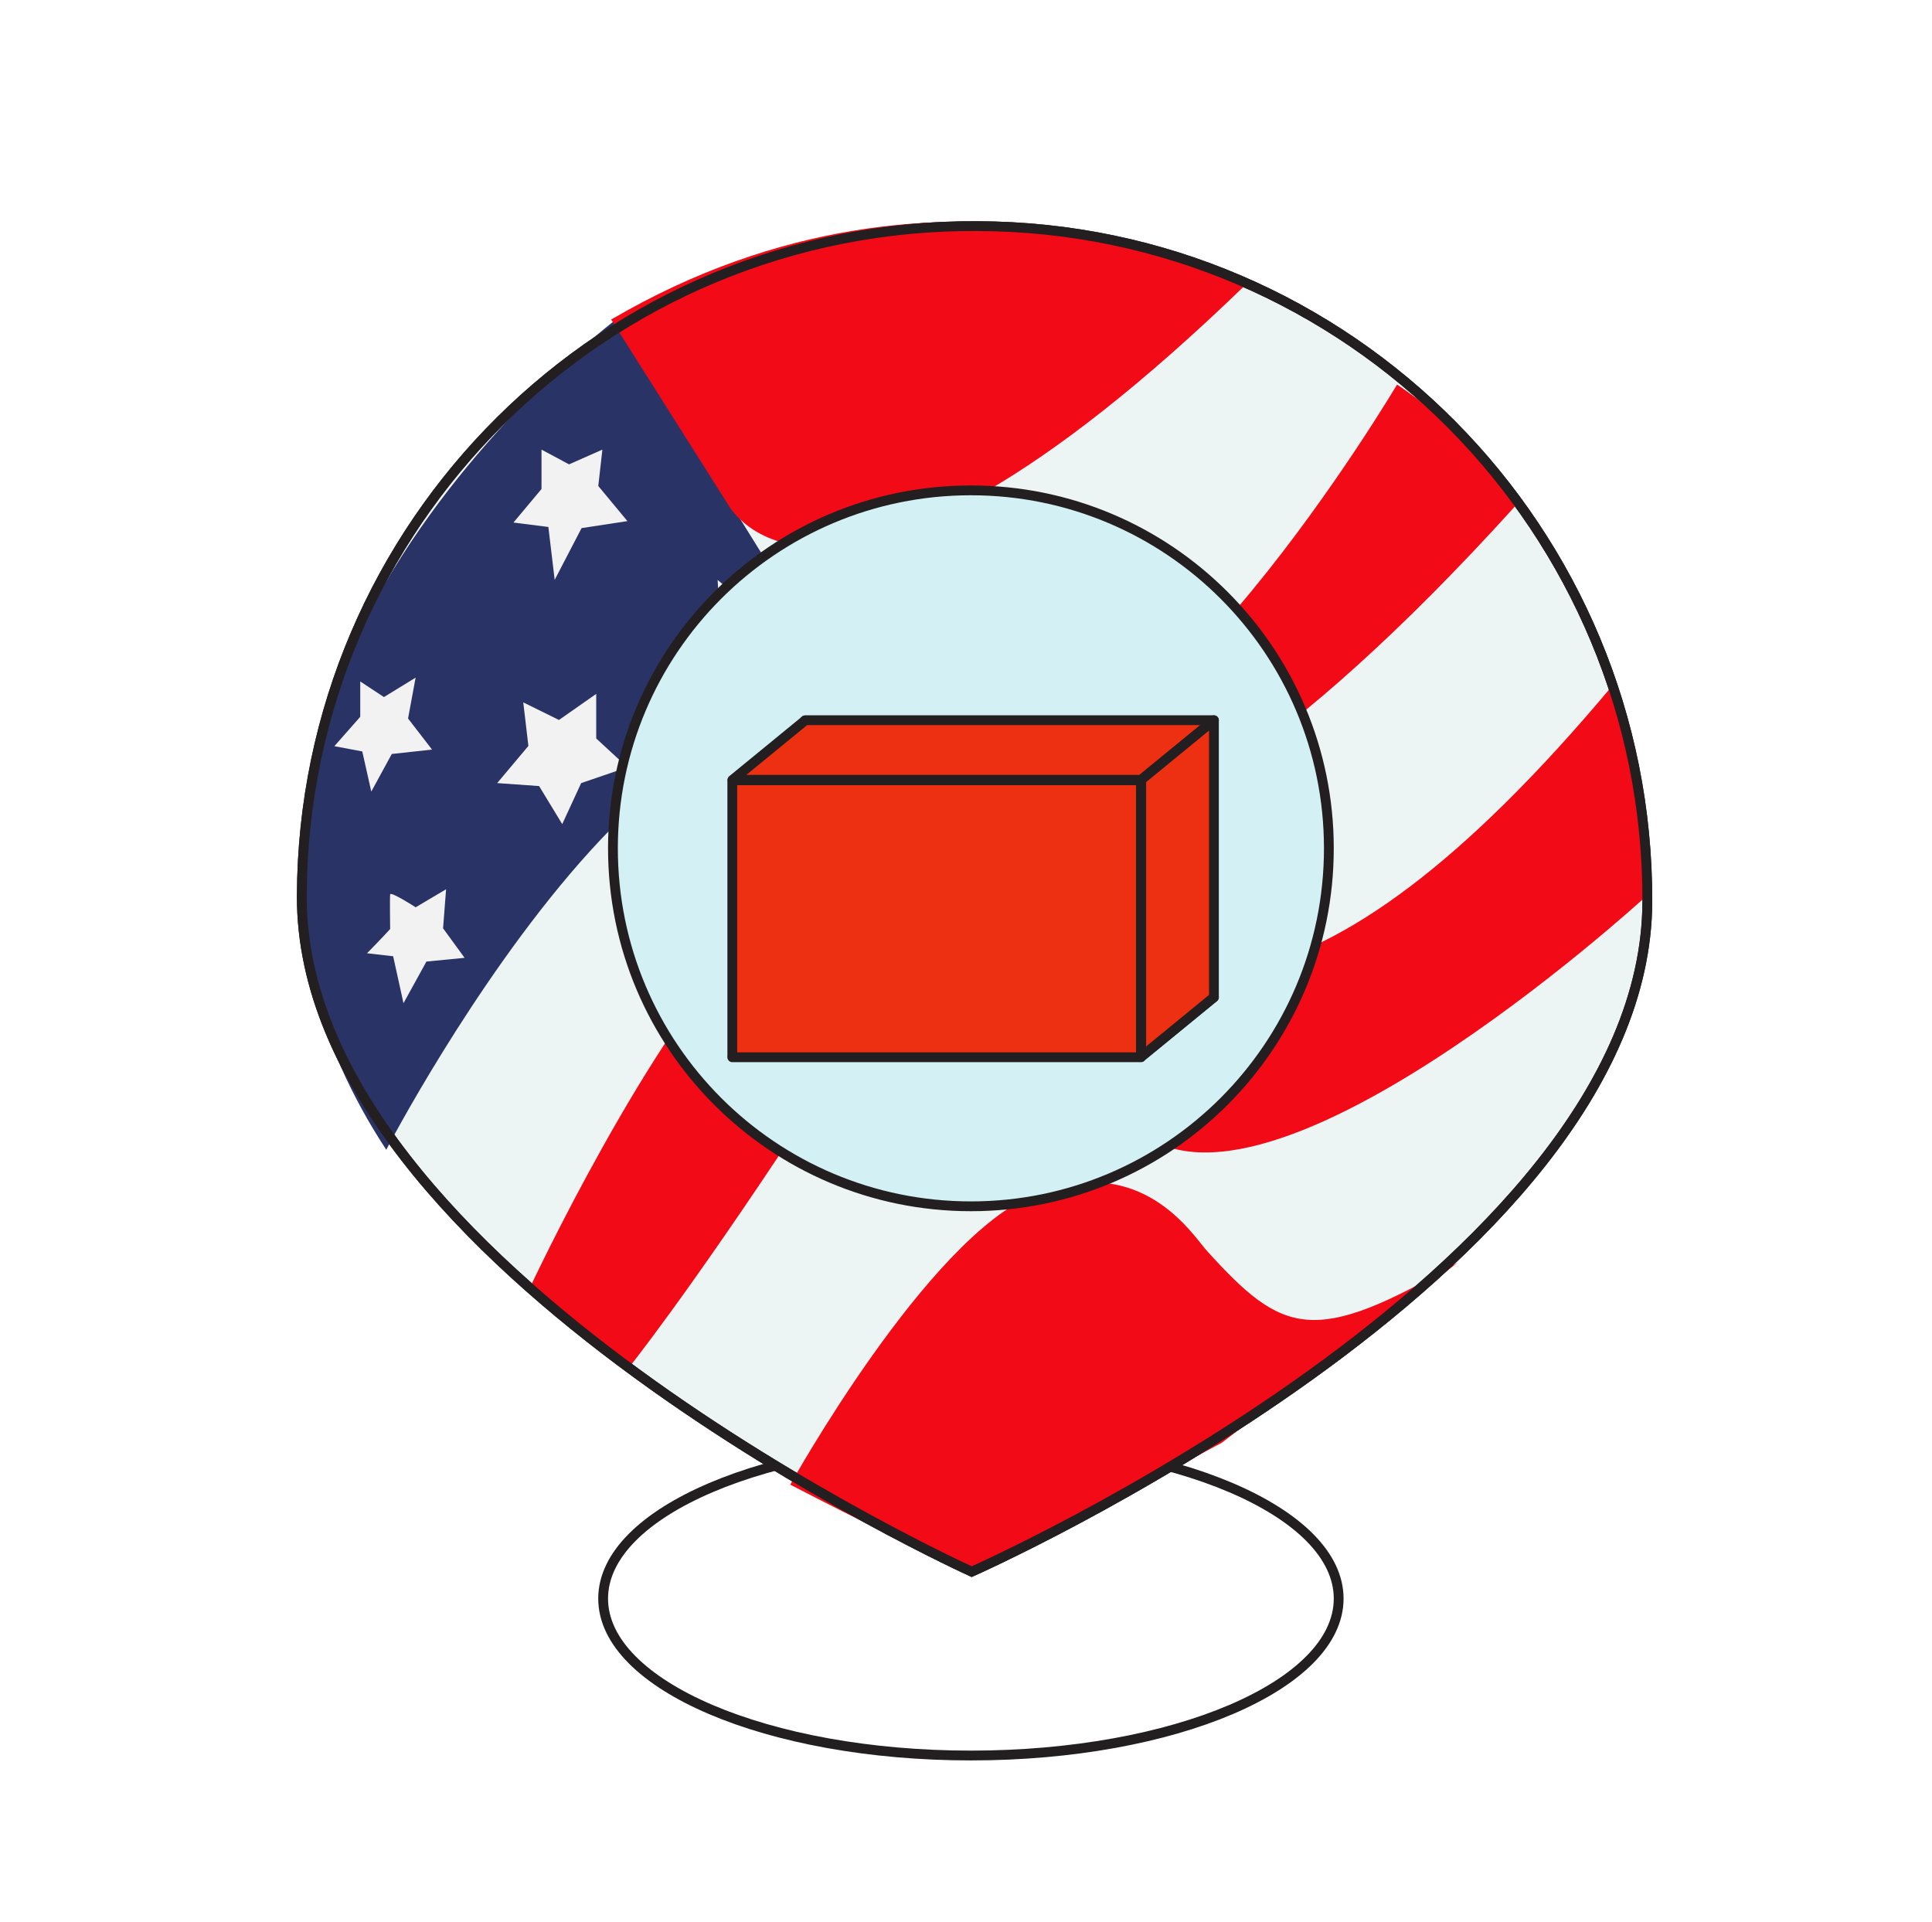
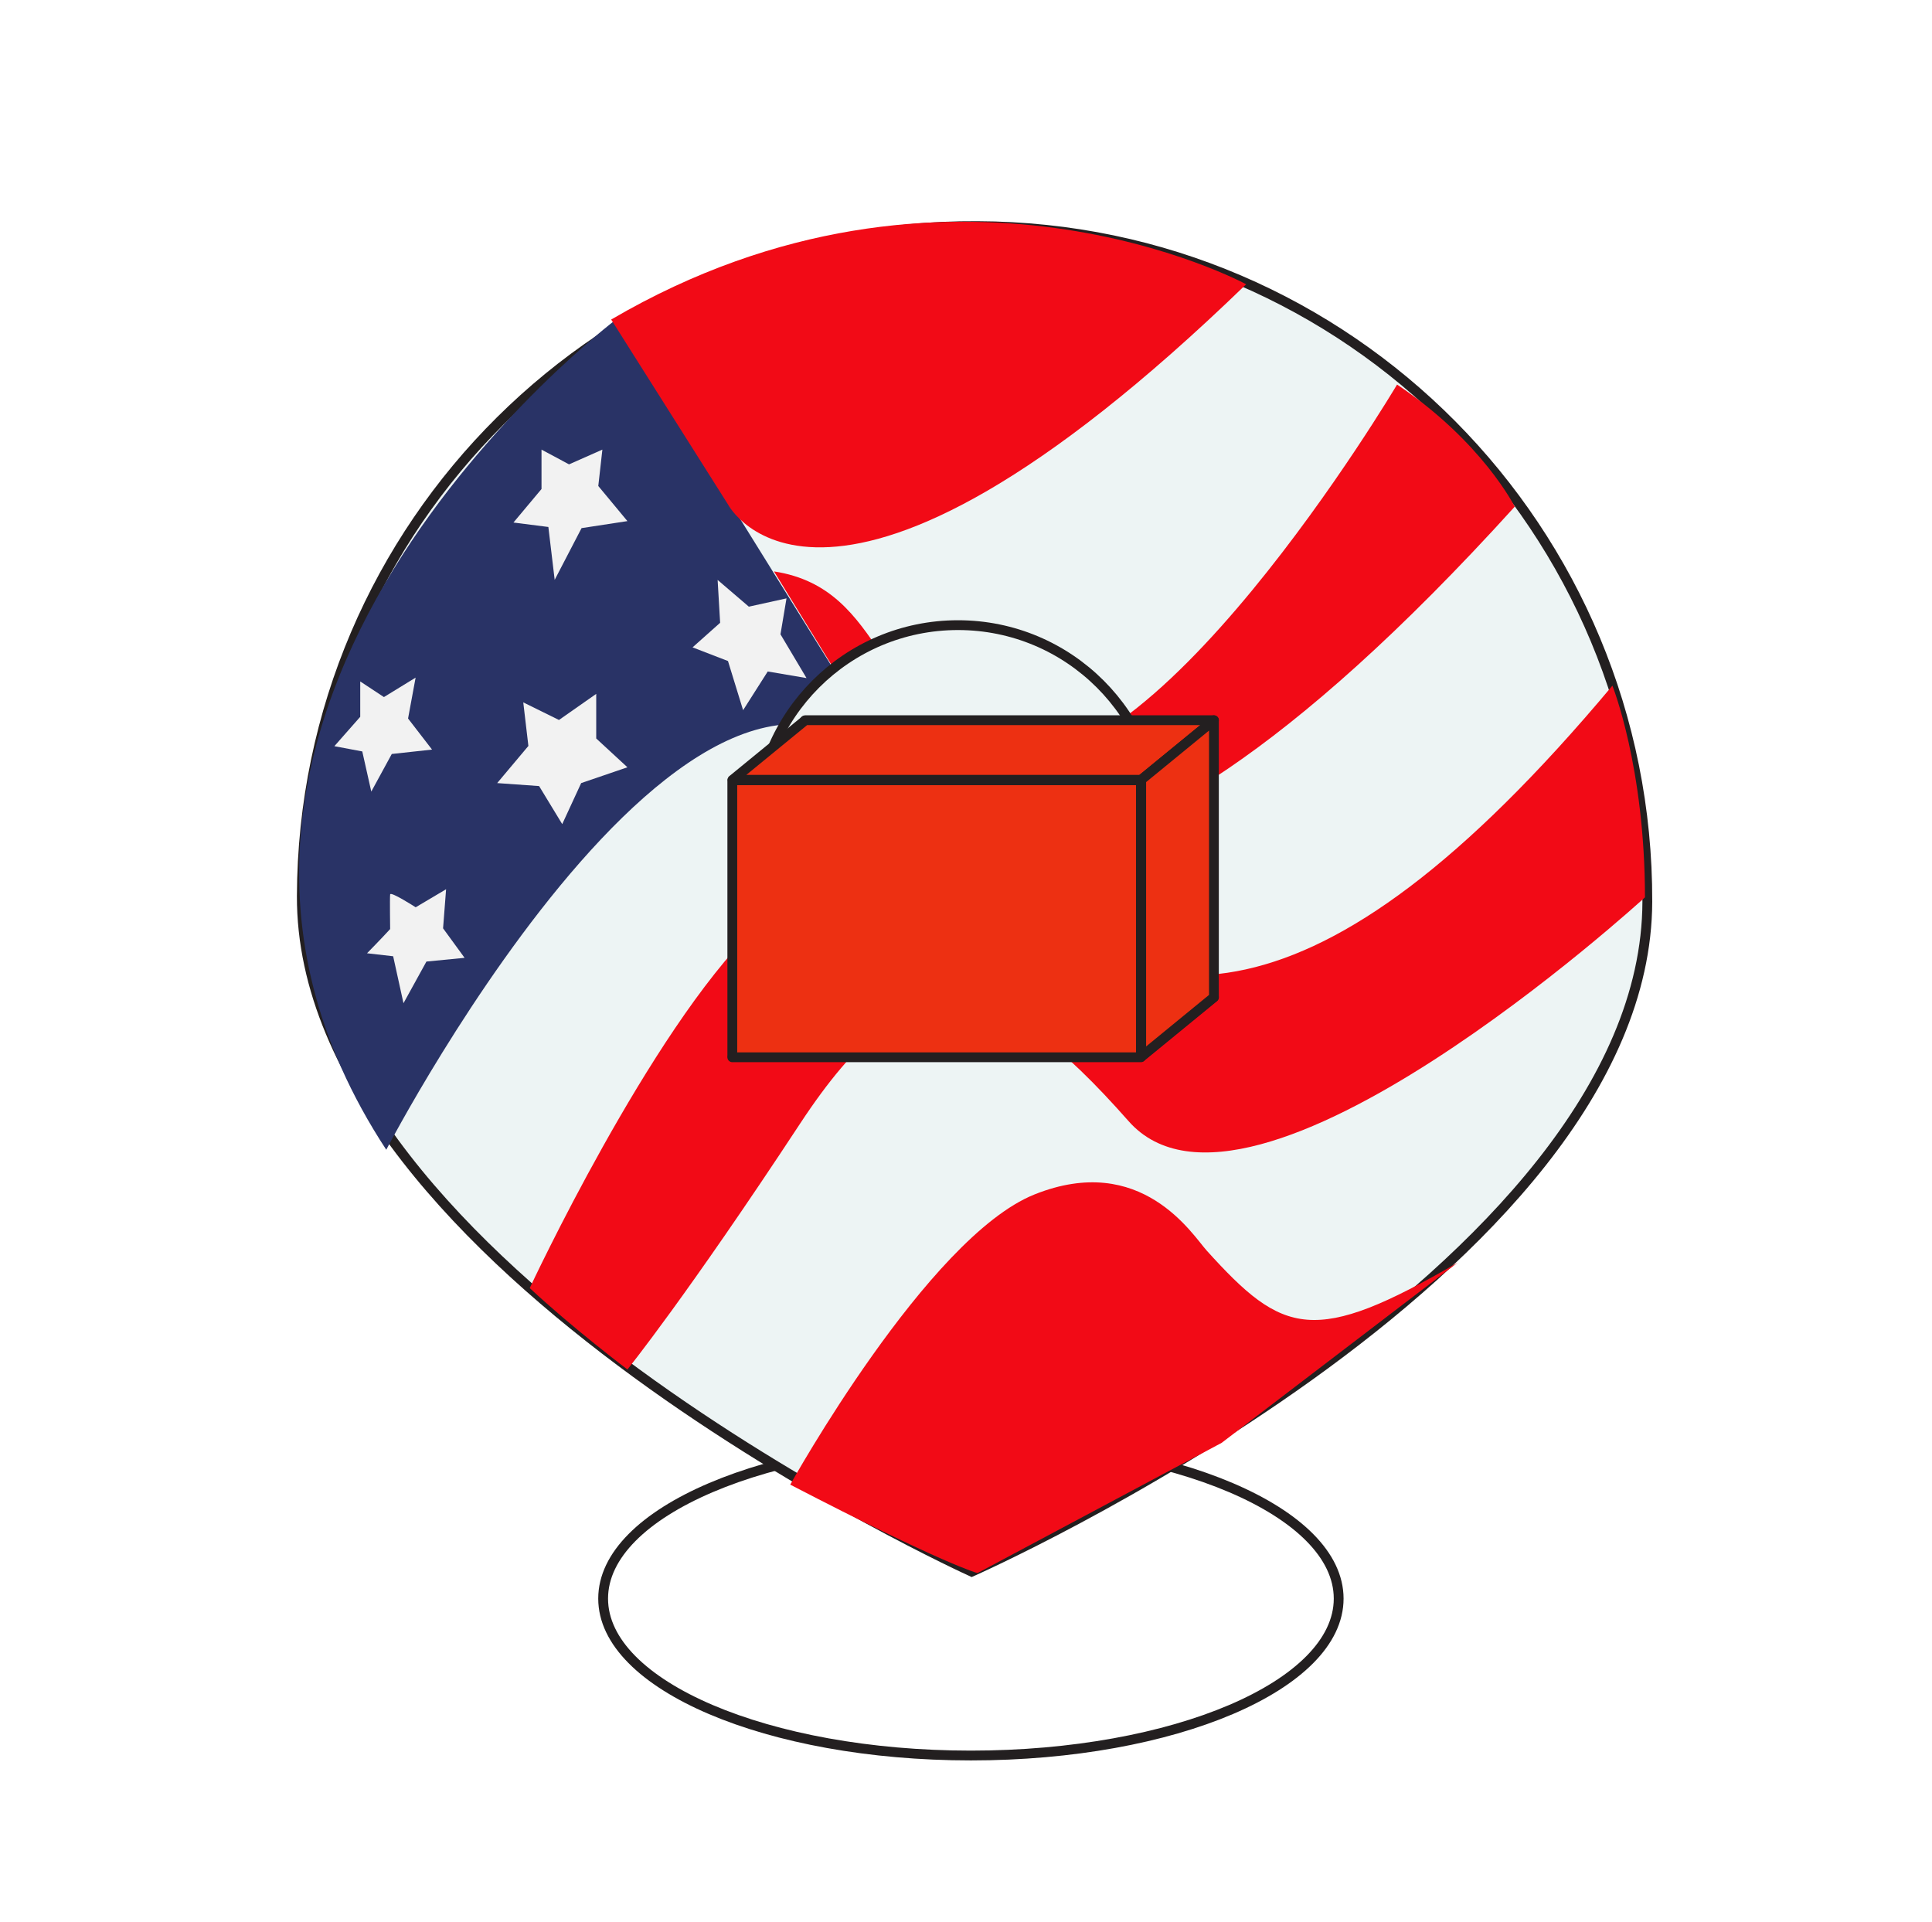
<svg xmlns="http://www.w3.org/2000/svg" width="197" height="196" viewBox="0 0 197 196" fill="none">
  <path d="M99 179C119.711 179 136.5 171.837 136.5 163C136.5 154.163 119.711 147 99 147C78.29 147 61.5 154.163 61.5 163C61.5 171.837 78.29 179 99 179Z" stroke="#231F20" stroke-miterlimit="10" />
  <path d="M30.775 91.364C30.658 129.248 99.082 160.254 99.082 160.254C99.082 160.254 167.856 129.831 167.973 91.947C168.089 54.063 137.549 23.173 99.665 23.056C61.665 22.823 30.891 53.48 30.775 91.364Z" fill="#EDF4F4" stroke="#231F20" stroke-miterlimit="10" />
  <path d="M93.86 82.503L62.827 32.57C62.827 32.57 10.024 72.413 39.387 117.235C39.387 117.235 74.008 50.554 93.86 82.488V82.503Z" fill="#293366" />
  <path d="M62.321 32.582L74.238 51.445C74.238 51.445 84.198 70.503 127.065 28.985C127.065 28.985 96.657 12.48 62.321 32.582Z" fill="#F20A16" />
  <path d="M78.919 58.263L94.015 82.804C94.015 82.804 107.537 103.45 154.453 51.662C154.453 51.662 151.133 45.021 142.454 39.211C142.454 39.211 116.756 82.591 101.227 77.056C89.177 72.754 90.431 60.027 78.919 58.263Z" fill="#F20A16" />
  <path d="M63.975 139.638C63.975 139.638 58.355 135.389 54.015 131.338C54.015 131.338 66.221 105.162 76.937 94.709C82.02 89.755 88.025 80.278 100.851 90.717C116.591 103.521 133.779 106.508 164.411 69.914C164.411 69.914 167.731 78.215 167.731 91.495C167.731 91.495 127.485 128.375 115.075 114.314C101.476 98.893 93.153 96.971 81.575 114.58C69.996 132.19 63.975 139.638 63.975 139.638Z" fill="#F20A16" />
  <path d="M99.67 160.397C99.67 160.397 96.35 159.567 80.579 151.381C80.579 151.381 94.572 126.164 105.485 121.791C116.413 117.417 121.6 125.93 123.065 127.539C130.839 136.14 133.993 137.266 148.643 128.739L124.572 147.116L99.67 160.397Z" fill="#F20A16" />
  <path d="M37.412 97.212C37.412 97.212 38.889 95.709 39.782 94.73C39.782 94.73 39.738 91.533 39.782 91.197C39.825 90.862 42.385 92.511 42.385 92.511L45.486 90.672L45.179 94.657L47.373 97.665L43.482 98.044L41.142 102.293L40.089 97.504L37.412 97.198V97.212Z" fill="#F2F2F2" />
  <path d="M34.094 76.084L36.732 73.088V69.484L39.148 71.076L42.379 69.094L41.609 73.262L44.054 76.431L39.949 76.879L37.859 80.714L36.94 76.619L34.094 76.084Z" fill="#F2F2F2" />
  <path d="M52.355 53.28L55.216 49.862V45.844L58.024 47.349L61.423 45.844L61.006 49.555L63.975 53.134L59.3 53.85L56.559 59.124L55.915 53.733L52.355 53.28Z" fill="#F2F2F2" />
  <path d="M70.618 66.008L73.43 63.502L73.174 59.133L76.357 61.858L80.197 61.012L79.583 64.677L82.239 69.14L78.284 68.467L75.772 72.414L74.23 67.402L70.618 66.008Z" fill="#F2F2F2" />
  <path d="M50.696 79.847L53.878 76.059L53.356 71.617L56.996 73.412L60.795 70.75V75.299L63.977 78.235L59.26 79.847L57.329 84.031L54.97 80.151L50.696 79.847Z" fill="#F2F2F2" />
  <path d="M97.684 104.773C109.014 104.773 118.199 95.588 118.199 84.258C118.199 72.927 109.014 63.742 97.684 63.742C86.353 63.742 77.168 72.927 77.168 84.258C77.168 95.588 86.353 104.773 97.684 104.773Z" fill="#EDF4F4" stroke="#231F20" stroke-miterlimit="10" />
-   <path d="M30.775 91.364C30.658 129.248 99.082 160.254 99.082 160.254C99.082 160.254 167.856 129.831 167.973 91.947C168.089 54.063 137.549 23.173 99.665 23.056C61.665 22.823 30.891 53.48 30.775 91.364Z" stroke="#231F20" stroke-miterlimit="10" />
-   <path d="M99 123C119.159 123 135.5 106.658 135.5 86.5C135.5 66.342 119.159 50 99 50C78.842 50 62.5 66.342 62.5 86.5C62.5 106.658 78.842 123 99 123Z" fill="#D3F1F4" stroke="#231F20" stroke-miterlimit="10" />
  <path d="M82.068 101.711L123.73 101.711L123.73 73.465L82.068 73.465L82.068 101.711Z" fill="#ED3012" stroke="#231F20" stroke-miterlimit="10" stroke-linejoin="round" />
  <path d="M116.365 107.753H74.702L82.117 101.68H123.779L116.365 107.753Z" fill="#ED3012" stroke="#231F20" stroke-miterlimit="10" stroke-linejoin="round" />
  <path d="M74.671 107.805L116.334 107.805L116.334 79.559L74.671 79.559L74.671 107.805Z" fill="#ED3012" stroke="#231F20" stroke-miterlimit="10" stroke-linejoin="round" />
  <path d="M74.702 79.51L82.117 73.438H123.779L116.365 79.51H74.702Z" fill="#ED3012" stroke="#231F20" stroke-miterlimit="10" stroke-linejoin="round" />
  <path d="M123.78 73.438L116.365 79.51V107.756L123.78 101.683V73.438Z" fill="#ED3012" stroke="#231F20" stroke-miterlimit="10" stroke-linejoin="round" />
</svg>